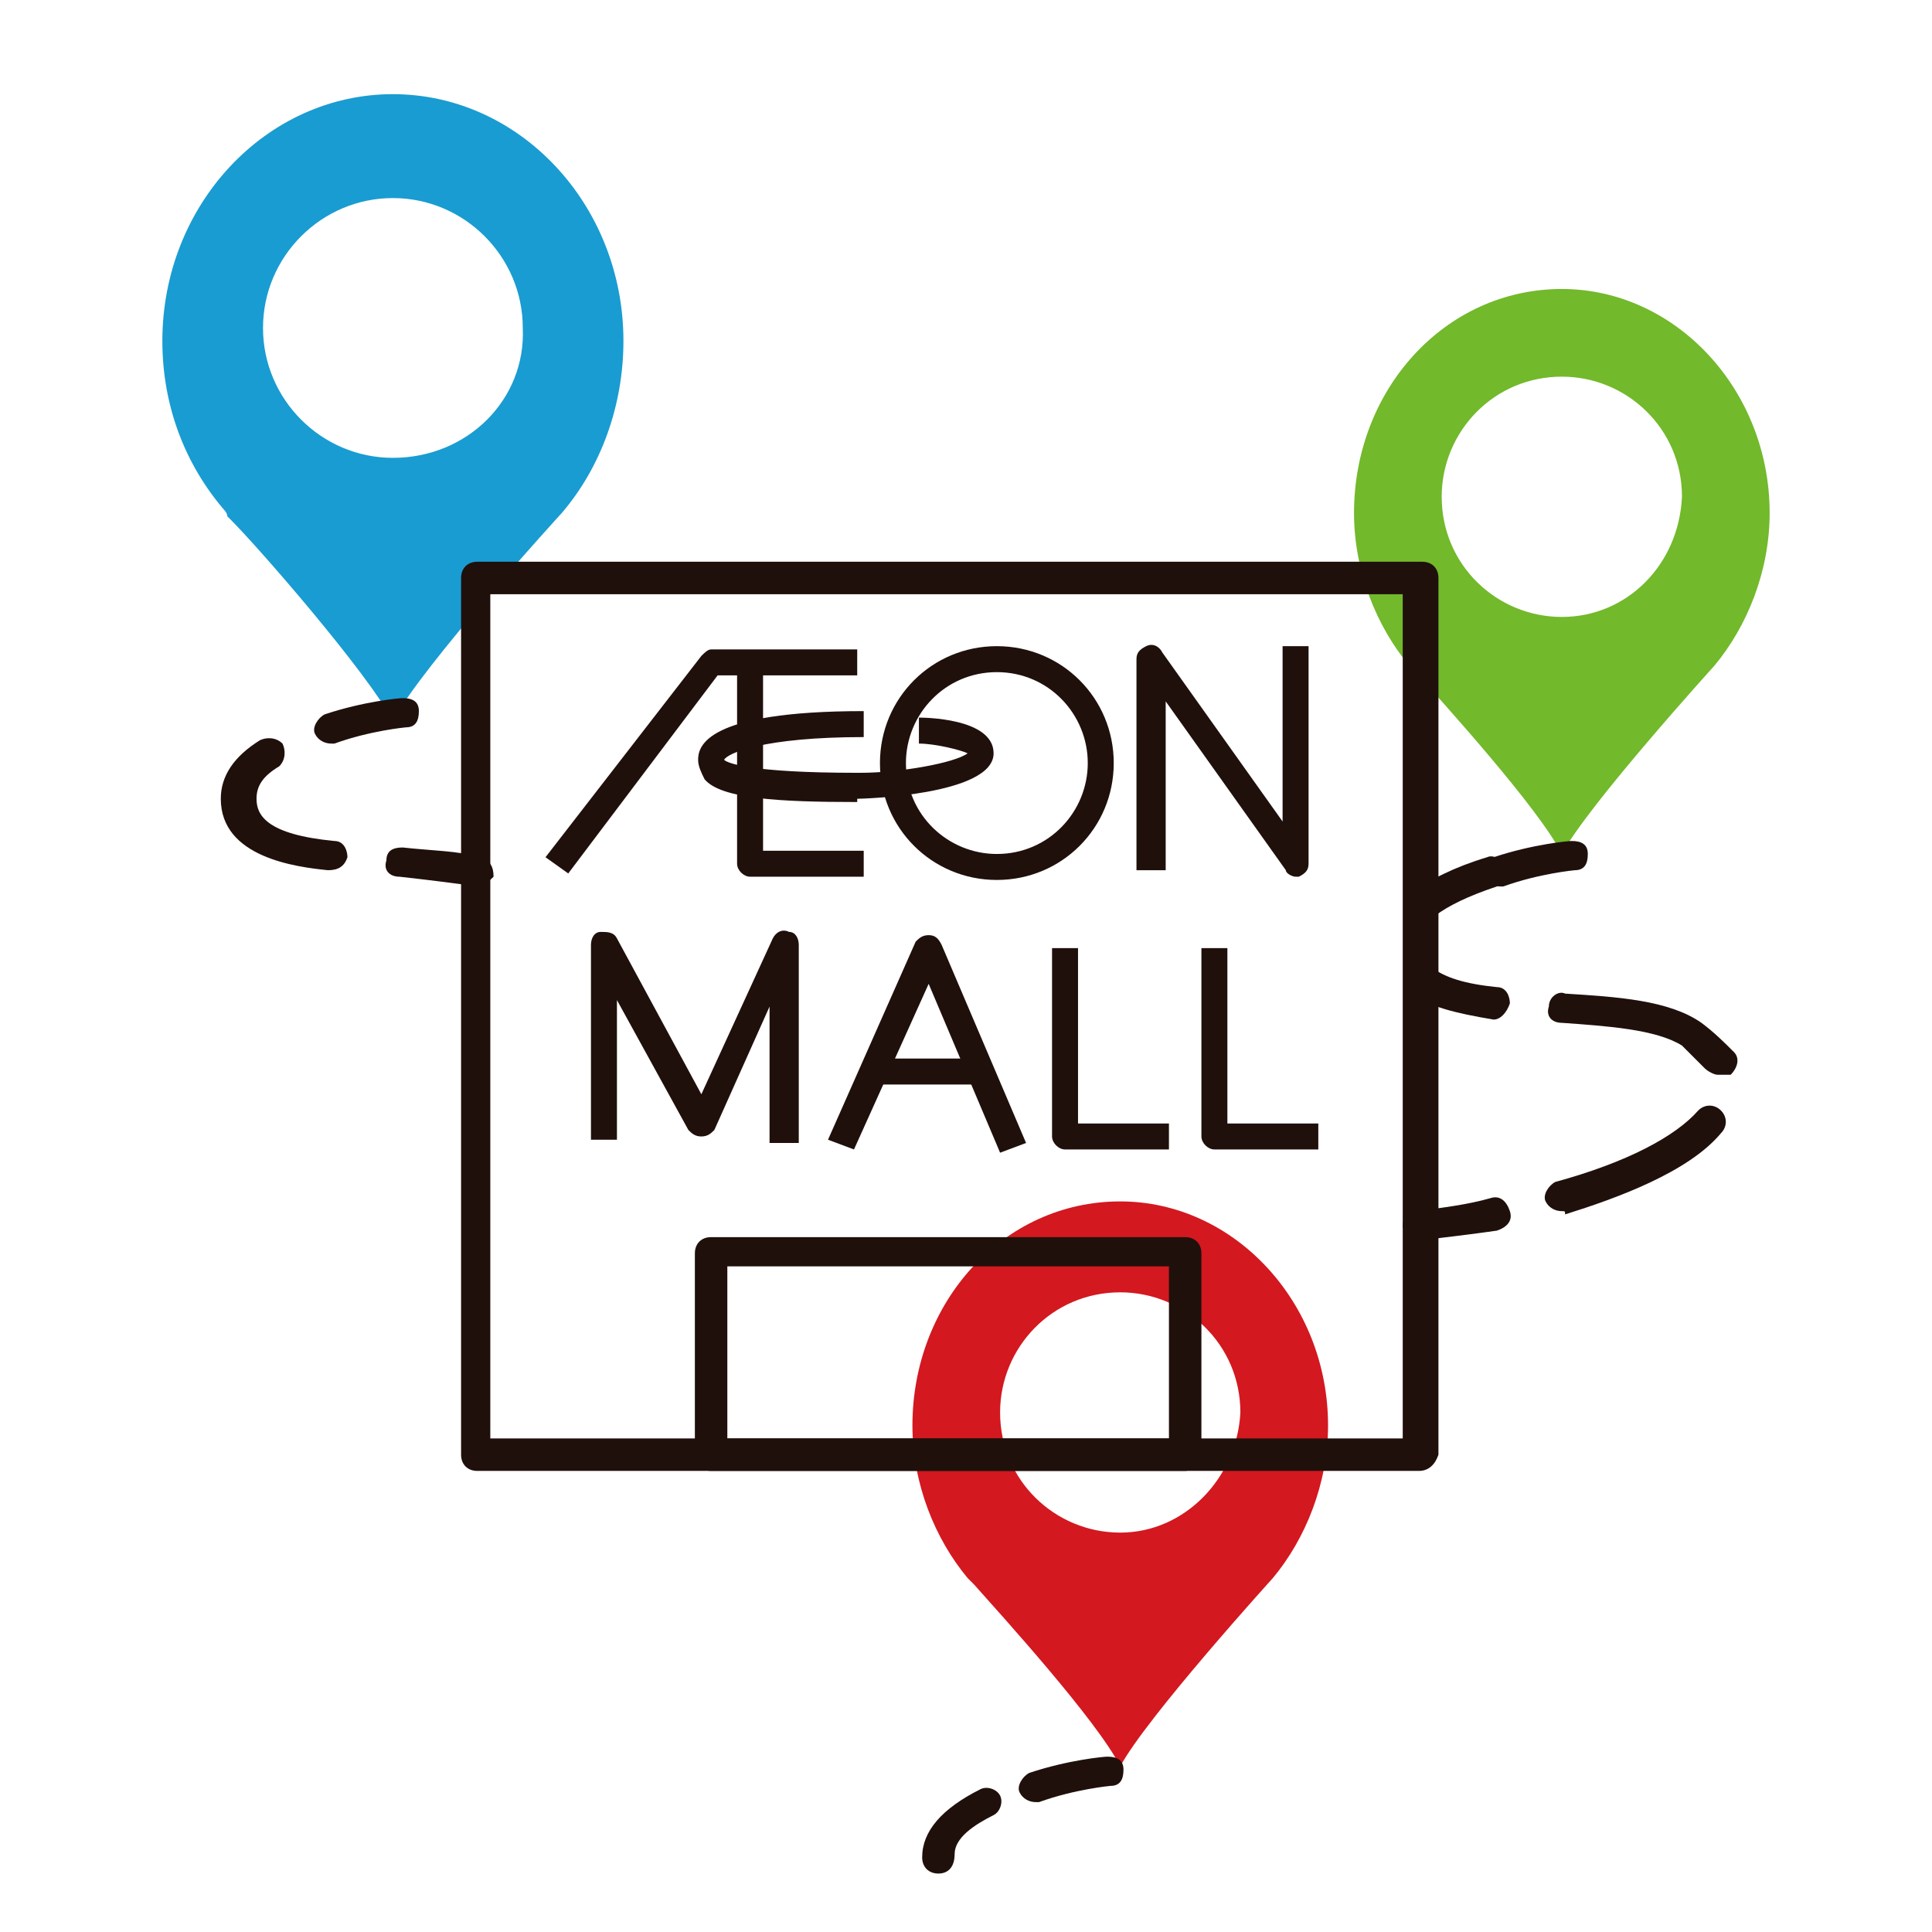
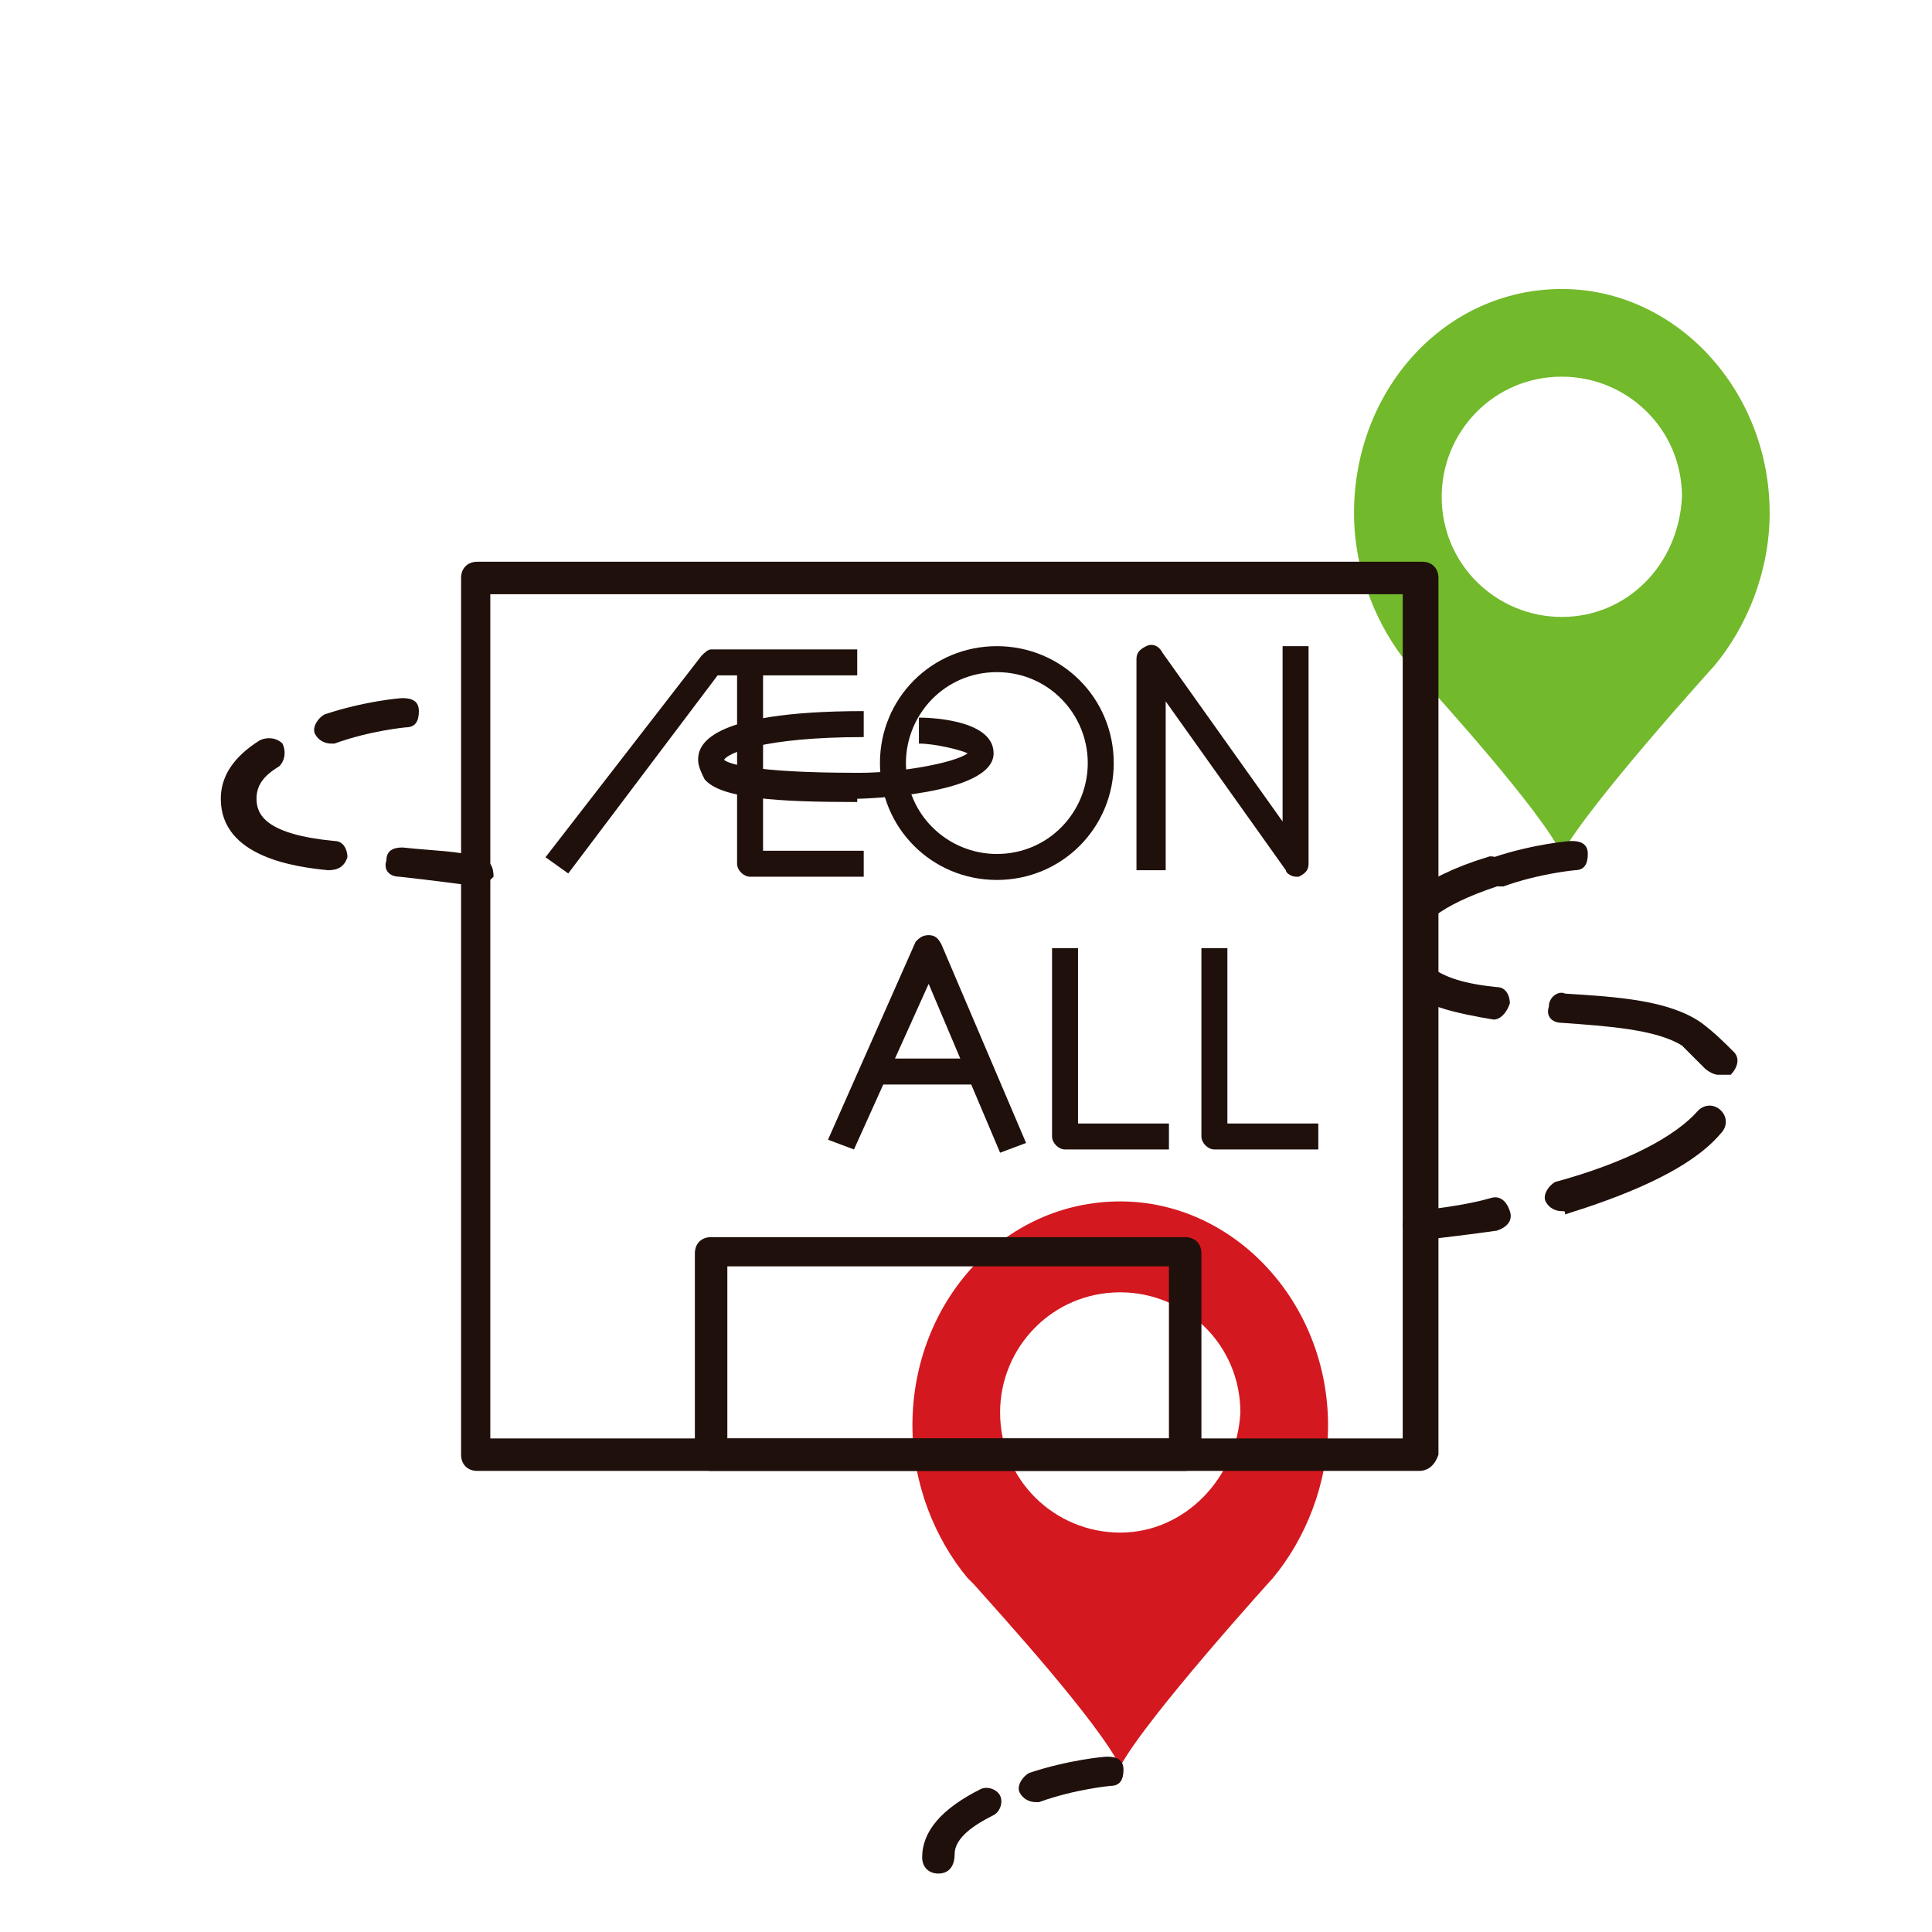
<svg xmlns="http://www.w3.org/2000/svg" version="1.1" id="レイヤー_1" x="0px" y="0px" viewBox="0 0 59.5 59.5" style="enable-background:new 0 0 59.5 59.5;" xml:space="preserve">
  <style type="text/css">
	.st0{fill:none;}
	.st1{fill:#199CD1;}
	.st2{fill:#72B92B;}
	.st3{fill:#D31820;}
	.st4{fill:#20100B;}
</style>
  <title>アセット 22</title>
  <rect y="0" class="st0" width="59.5" height="59.5" />
  <g>
    <g>
-       <path class="st1" d="M19.2,10.5c0-4.2-3.2-7.6-7.1-7.6C8.2,2.9,5,6.3,5,10.5c0,2,0.7,3.8,1.9,5.2l0,0c0,0,0.1,0.1,0.1,0.2    c0,0,0,0,0.1,0.1c0.9,0.9,4.2,4.7,5,6.2v0.1c0,0,0,0,0-0.1c0,0,0,0,0,0.1v-0.1c0.9-1.7,5.2-6.4,5.2-6.4l0,0    C18.5,14.4,19.2,12.5,19.2,10.5z M12.1,14.1c-2.2,0-4-1.8-4-4c0-2.2,1.8-4,4-4c2.2,0,4,1.8,4,4C16.2,12.3,14.4,14.1,12.1,14.1z" />
-     </g>
+       </g>
    <g>
      <path class="st2" d="M54.5,15.8c0-3.8-2.9-6.9-6.4-6.9c-3.6,0-6.4,3.1-6.4,6.9c0,1.8,0.7,3.5,1.7,4.7l0,0c0,0,0.1,0.1,0.1,0.1    c0,0,0,0,0.1,0.1c0.8,0.9,3.8,4.2,4.5,5.6v0.1c0,0,0,0,0,0c0,0,0,0,0,0v-0.1c0.8-1.5,4.7-5.8,4.7-5.8l0,0    C53.8,19.3,54.5,17.6,54.5,15.8z M48.1,19c-2,0-3.7-1.6-3.7-3.7c0-2,1.6-3.7,3.7-3.7c2,0,3.7,1.6,3.7,3.7    C51.7,17.4,50.1,19,48.1,19z" />
    </g>
    <g>
      <path class="st3" d="M40.9,43.9c0-3.8-2.9-6.9-6.4-6.9c-3.6,0-6.4,3.1-6.4,6.9c0,1.8,0.7,3.5,1.7,4.7l0,0c0,0,0.1,0.1,0.1,0.1    c0,0,0,0,0.1,0.1c0.8,0.9,3.8,4.2,4.5,5.6v0.1c0,0,0,0,0,0c0,0,0,0,0,0v-0.1c0.8-1.5,4.7-5.8,4.7-5.8l0,0    C40.2,47.4,40.9,45.7,40.9,43.9z M34.5,47.2c-2,0-3.7-1.6-3.7-3.7c0-2,1.6-3.7,3.7-3.7c2,0,3.7,1.6,3.7,3.7    C38.1,45.5,36.5,47.2,34.5,47.2z" />
    </g>
    <g>
      <g>
        <path class="st4" d="M10.2,22.9c-0.2,0-0.4-0.1-0.5-0.3c-0.1-0.2,0.1-0.5,0.3-0.6c1.2-0.4,2.3-0.5,2.4-0.5c0.3,0,0.5,0.1,0.5,0.4     c0,0.3-0.1,0.5-0.4,0.5c0,0-1.1,0.1-2.2,0.5C10.3,22.9,10.3,22.9,10.2,22.9z" />
      </g>
      <g>
        <path class="st4" d="M10.1,26.8C10.1,26.8,10.1,26.8,10.1,26.8c-1-0.1-3.3-0.4-3.3-2.2c0-0.7,0.4-1.3,1.2-1.8     c0.2-0.1,0.5-0.1,0.7,0.1c0.1,0.2,0.1,0.5-0.1,0.7c-0.5,0.3-0.7,0.6-0.7,1c0,0.5,0.3,1.1,2.4,1.3c0.3,0,0.4,0.3,0.4,0.5     C10.6,26.7,10.4,26.8,10.1,26.8z" />
      </g>
      <g>
        <path class="st4" d="M14.7,27.3C14.6,27.3,14.6,27.3,14.7,27.3c-0.7-0.1-1.5-0.2-2.4-0.3c-0.3,0-0.5-0.2-0.4-0.5     c0-0.3,0.2-0.4,0.5-0.4c0.9,0.1,1.7,0.1,2.4,0.3c0.3,0.1,0.4,0.3,0.4,0.6C15.1,27.1,14.9,27.3,14.7,27.3z" />
      </g>
    </g>
    <g>
      <g>
        <path class="st4" d="M46,31.4C45.9,31.4,45.9,31.4,46,31.4c-1.2-0.2-2-0.4-2.5-0.8c-0.2-0.2-0.2-0.5-0.1-0.7     c0.2-0.2,0.5-0.2,0.7-0.1c0.4,0.3,1,0.5,2,0.6c0.3,0,0.4,0.3,0.4,0.5C46.4,31.2,46.2,31.4,46,31.4z" />
      </g>
      <g>
        <path class="st4" d="M48.1,37.3c-0.2,0-0.4-0.1-0.5-0.3c-0.1-0.2,0.1-0.5,0.3-0.6c2.2-0.6,3.7-1.4,4.4-2.2c0.2-0.2,0.5-0.2,0.7,0     c0.2,0.2,0.2,0.5,0,0.7c-1,1.2-3.2,2-4.8,2.5C48.2,37.3,48.2,37.3,48.1,37.3z M52.9,33.1c-0.1,0-0.3-0.1-0.4-0.2     c-0.2-0.2-0.4-0.4-0.7-0.7c-0.8-0.5-2.3-0.6-3.7-0.7c-0.3,0-0.5-0.2-0.4-0.5c0-0.3,0.3-0.5,0.5-0.4c1.6,0.1,3.2,0.2,4.2,0.9     c0.4,0.3,0.7,0.6,1,0.9c0.2,0.2,0.1,0.5-0.1,0.7C53.1,33.1,53,33.1,52.9,33.1z" />
      </g>
      <g>
        <path class="st4" d="M43.7,38.2c-0.2,0-0.4-0.2-0.5-0.4c0-0.3,0.1-0.5,0.4-0.5c0.8-0.1,1.6-0.2,2.3-0.4c0.3-0.1,0.5,0.1,0.6,0.4     c0.1,0.3-0.1,0.5-0.4,0.6C45.4,38,44.6,38.1,43.7,38.2C43.8,38.2,43.8,38.2,43.7,38.2z" />
      </g>
    </g>
    <g>
      <g>
        <path class="st4" d="M46.2,27.3c-0.2,0-0.4-0.1-0.5-0.3c-0.1-0.2,0.1-0.5,0.3-0.6c1.2-0.4,2.3-0.5,2.4-0.5c0.3,0,0.5,0.1,0.5,0.4     c0,0.3-0.1,0.5-0.4,0.5c0,0-1.1,0.1-2.2,0.5C46.3,27.3,46.2,27.3,46.2,27.3z" />
      </g>
      <g>
        <path class="st4" d="M43.8,28.4c-0.1,0-0.3-0.1-0.4-0.2c-0.2-0.2-0.1-0.5,0.1-0.7c0.5-0.4,1.3-0.8,2.3-1.1     c0.2-0.1,0.5,0.1,0.6,0.3c0.1,0.2-0.1,0.5-0.3,0.6c-0.9,0.3-1.5,0.6-1.9,0.9C44.1,28.4,44,28.4,43.8,28.4z" />
      </g>
    </g>
    <g>
      <g>
        <path class="st4" d="M31.9,55.5c-0.2,0-0.4-0.1-0.5-0.3c-0.1-0.2,0.1-0.5,0.3-0.6c1.2-0.4,2.3-0.5,2.4-0.5c0.3,0,0.5,0.1,0.5,0.4     c0,0.3-0.1,0.5-0.4,0.5c0,0-1.1,0.1-2.2,0.5C32,55.5,31.9,55.5,31.9,55.5z" />
      </g>
      <g>
        <path class="st4" d="M28.9,57.7c-0.3,0-0.5-0.2-0.5-0.5c0-0.8,0.6-1.5,1.8-2.1c0.2-0.1,0.5,0,0.6,0.2c0.1,0.2,0,0.5-0.2,0.6     c-0.6,0.3-1.2,0.7-1.2,1.2C29.4,57.5,29.2,57.7,28.9,57.7z" />
      </g>
    </g>
    <g>
      <path class="st4" d="M43.7,45.3H14.7c-0.3,0-0.5-0.2-0.5-0.5v-27c0-0.3,0.2-0.5,0.5-0.5h29.1c0.3,0,0.5,0.2,0.5,0.5v27    C44.2,45.1,44,45.3,43.7,45.3z M15.1,44.3h28.1V18.3H15.1V44.3z" />
    </g>
    <g>
      <g>
        <path class="st4" d="M17.5,26.9l-0.7-0.5l4.8-6.2c0.1-0.1,0.2-0.2,0.3-0.2h4.5v0.8h-4.3L17.5,26.9z" />
      </g>
      <g>
        <path class="st4" d="M26.6,27h-3.5c-0.2,0-0.4-0.2-0.4-0.4v-6.2h0.8v5.8h3.1V27z" />
      </g>
      <g>
        <path class="st4" d="M30.7,27.1c-2,0-3.6-1.6-3.6-3.6s1.6-3.6,3.6-3.6s3.6,1.6,3.6,3.6S32.7,27.1,30.7,27.1z M30.7,20.7     c-1.6,0-2.8,1.3-2.8,2.8c0,1.6,1.3,2.8,2.8,2.8c1.6,0,2.8-1.3,2.8-2.8C33.5,22,32.3,20.7,30.7,20.7z" />
      </g>
      <g>
        <path class="st4" d="M39.9,27c-0.1,0-0.3-0.1-0.3-0.2l-3.7-5.2v5.2H35v-6.5c0-0.2,0.1-0.3,0.3-0.4c0.2-0.1,0.4,0,0.5,0.2l3.7,5.2     v-5.4h0.8v6.7c0,0.2-0.1,0.3-0.3,0.4C39.9,27,39.9,27,39.9,27z" />
      </g>
      <g>
        <path class="st4" d="M26.4,24.7c-2.4,0-4.2-0.1-4.7-0.7c-0.1-0.2-0.2-0.4-0.2-0.6c0-0.4,0.2-1.5,5.1-1.5v0.8     c-3.1,0-4.2,0.5-4.3,0.7c0.1,0.1,0.8,0.4,4.1,0.4c0,0,0,0,0,0h0.1c1.2,0,2.9-0.3,3.3-0.6c-0.2-0.1-1-0.3-1.5-0.3v-0.8     c0.1,0,2.3,0,2.3,1.1c0,1.3-4.1,1.4-4.2,1.4H26.4C26.4,24.7,26.4,24.7,26.4,24.7z" />
      </g>
    </g>
    <g>
      <path class="st4" d="M36.5,45.3H21.9c-0.3,0-0.5-0.2-0.5-0.5v-6.2c0-0.3,0.2-0.5,0.5-0.5h14.6c0.3,0,0.5,0.2,0.5,0.5v6.2    C37,45.1,36.7,45.3,36.5,45.3z M22.4,44.3H36V39H22.4V44.3z" />
    </g>
    <g>
      <g>
-         <path class="st4" d="M24.5,35.2h-0.8V31L22,34.8c-0.1,0.1-0.2,0.2-0.4,0.2c-0.2,0-0.3-0.1-0.4-0.2L19,30.8v4.3h-0.8v-6     c0-0.2,0.1-0.4,0.3-0.4c0.2,0,0.4,0,0.5,0.2l2.6,4.8l2.2-4.8c0.1-0.2,0.3-0.3,0.5-0.2c0.2,0,0.3,0.2,0.3,0.4V35.2z" />
-       </g>
+         </g>
      <g>
        <path class="st4" d="M26.3,35.4l-0.8-0.3l2.7-6.1c0.1-0.1,0.2-0.2,0.4-0.2c0.2,0,0.3,0.1,0.4,0.3l2.6,6.1l-0.8,0.3l-2.2-5.2     L26.3,35.4z" />
      </g>
      <g>
        <rect x="26.8" y="32.6" class="st4" width="3.3" height="0.8" />
      </g>
      <g>
        <path class="st4" d="M36,35.4h-3.2c-0.2,0-0.4-0.2-0.4-0.4v-5.8h0.8v5.4H36V35.4z" />
      </g>
      <g>
        <path class="st4" d="M40.6,35.4h-3.2c-0.2,0-0.4-0.2-0.4-0.4v-5.8h0.8v5.4h2.8V35.4z" />
      </g>
    </g>
  </g>
</svg>